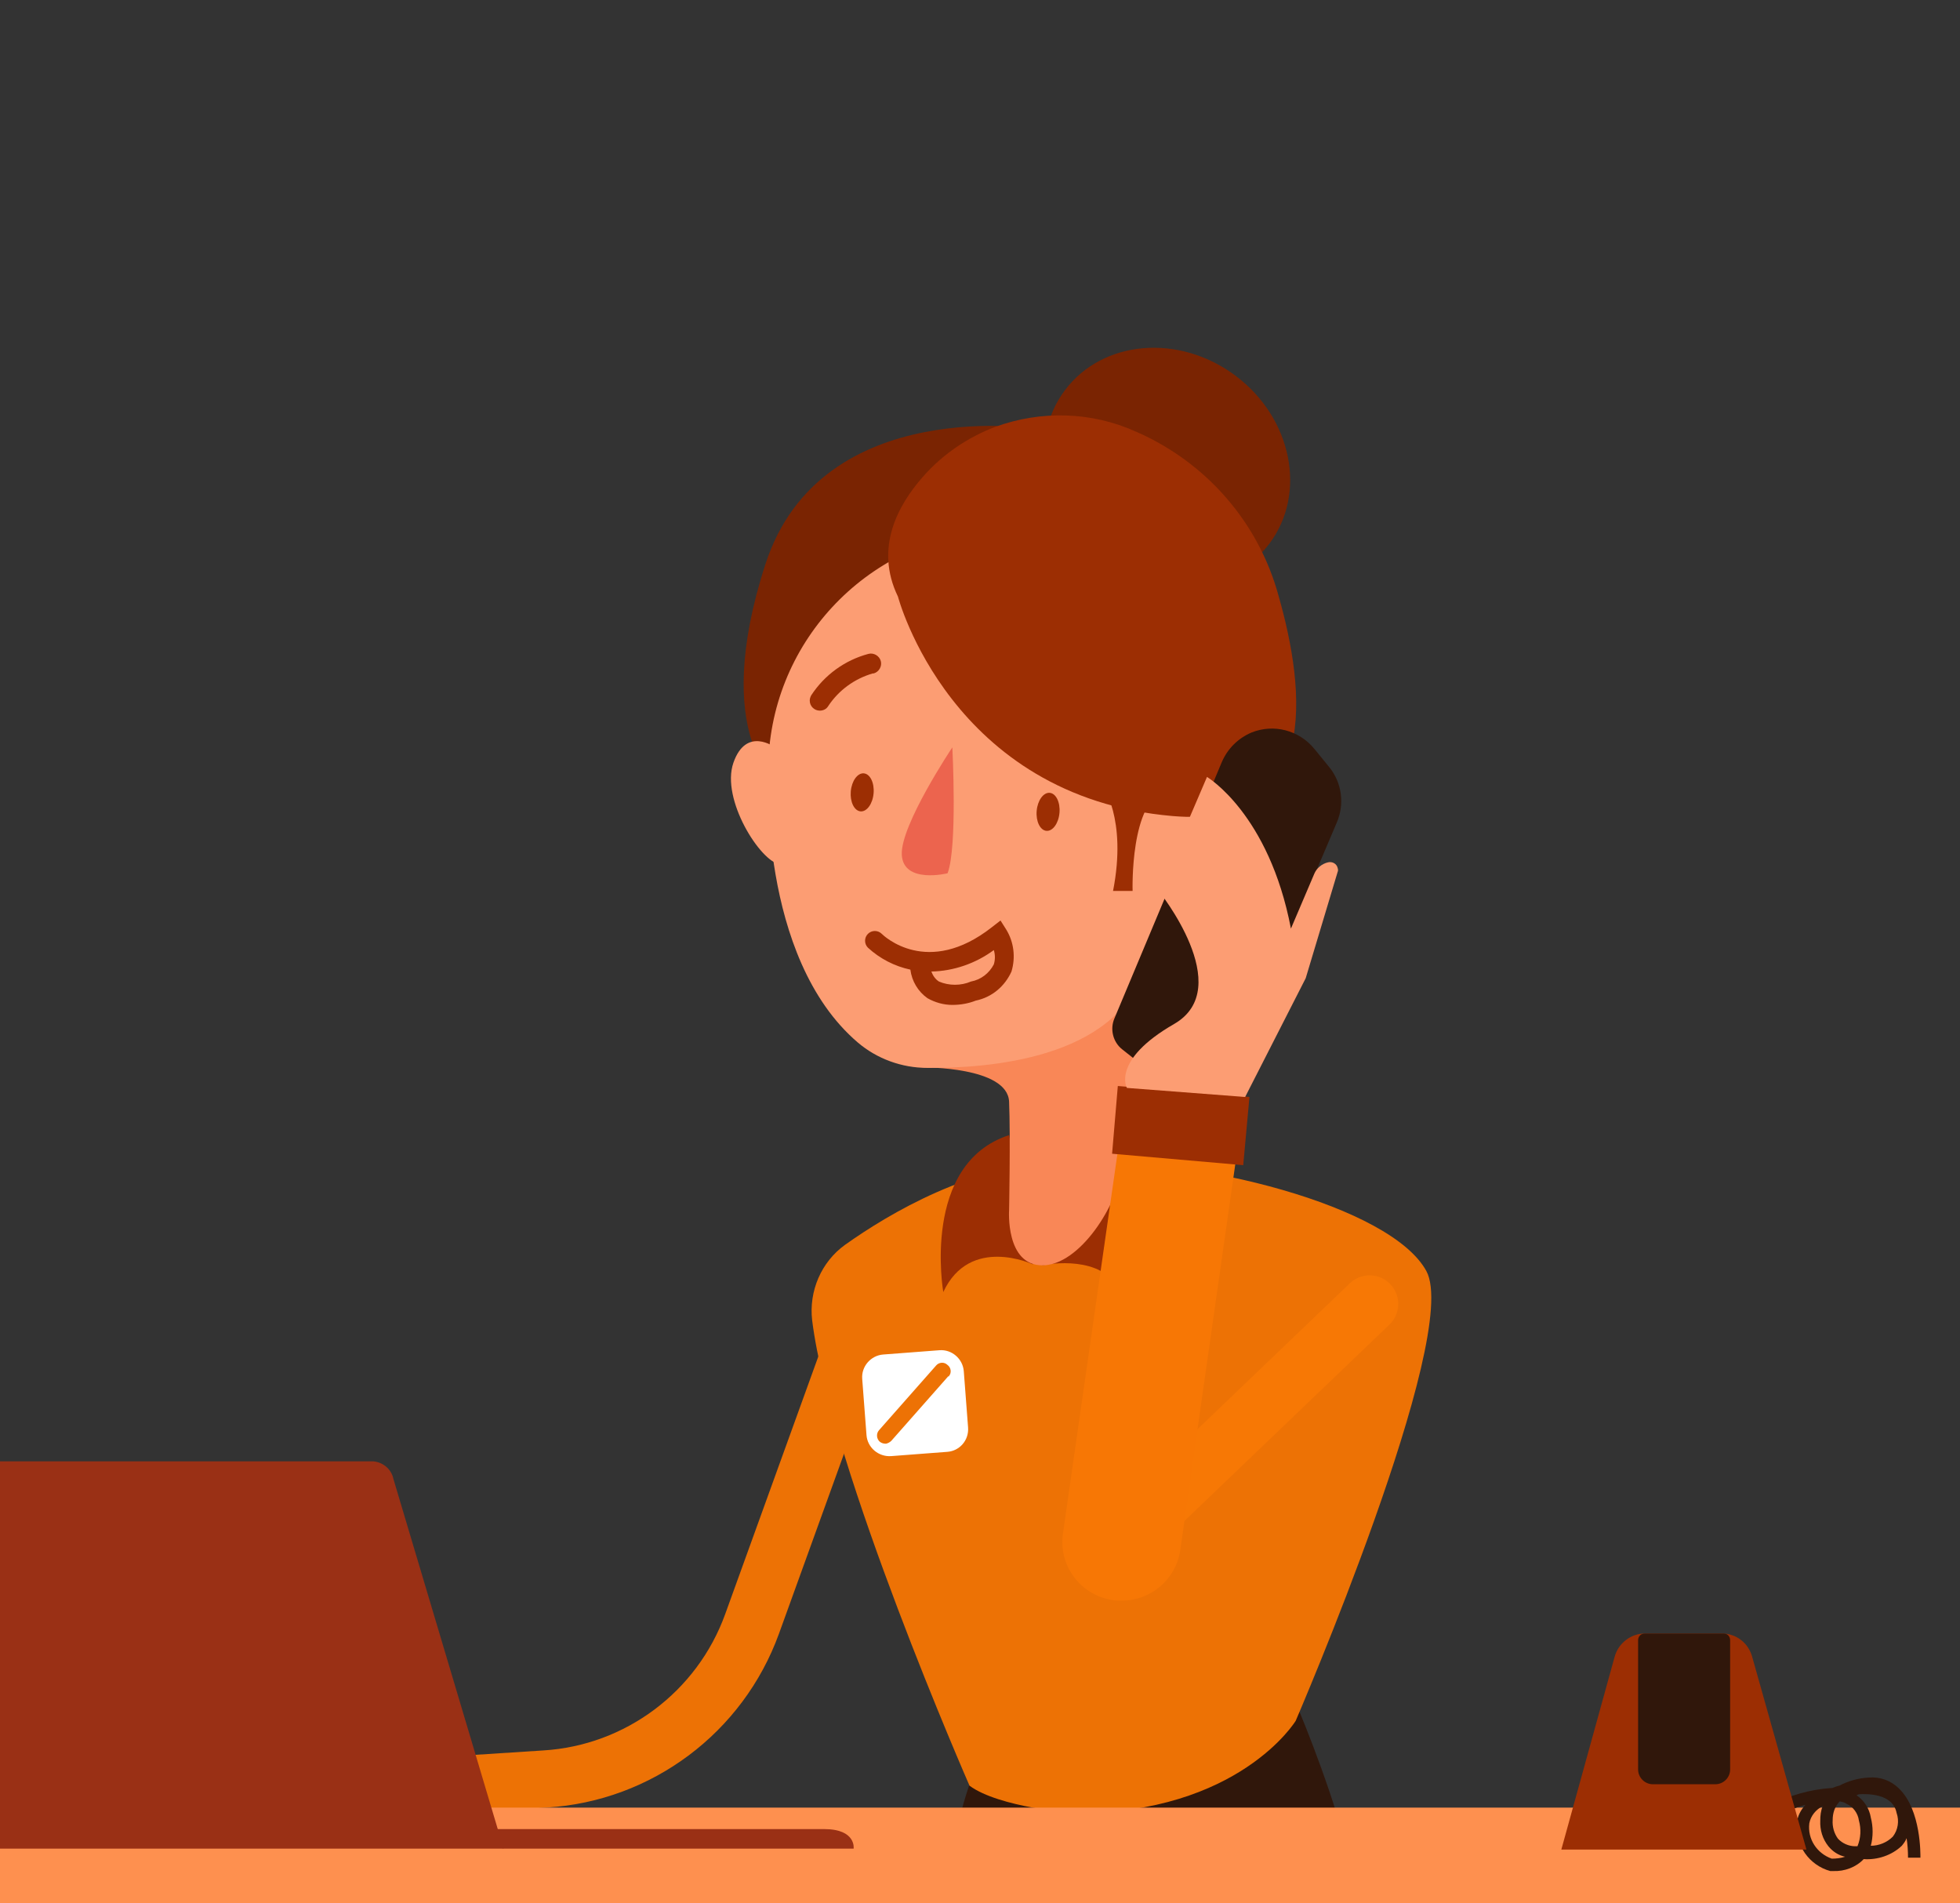
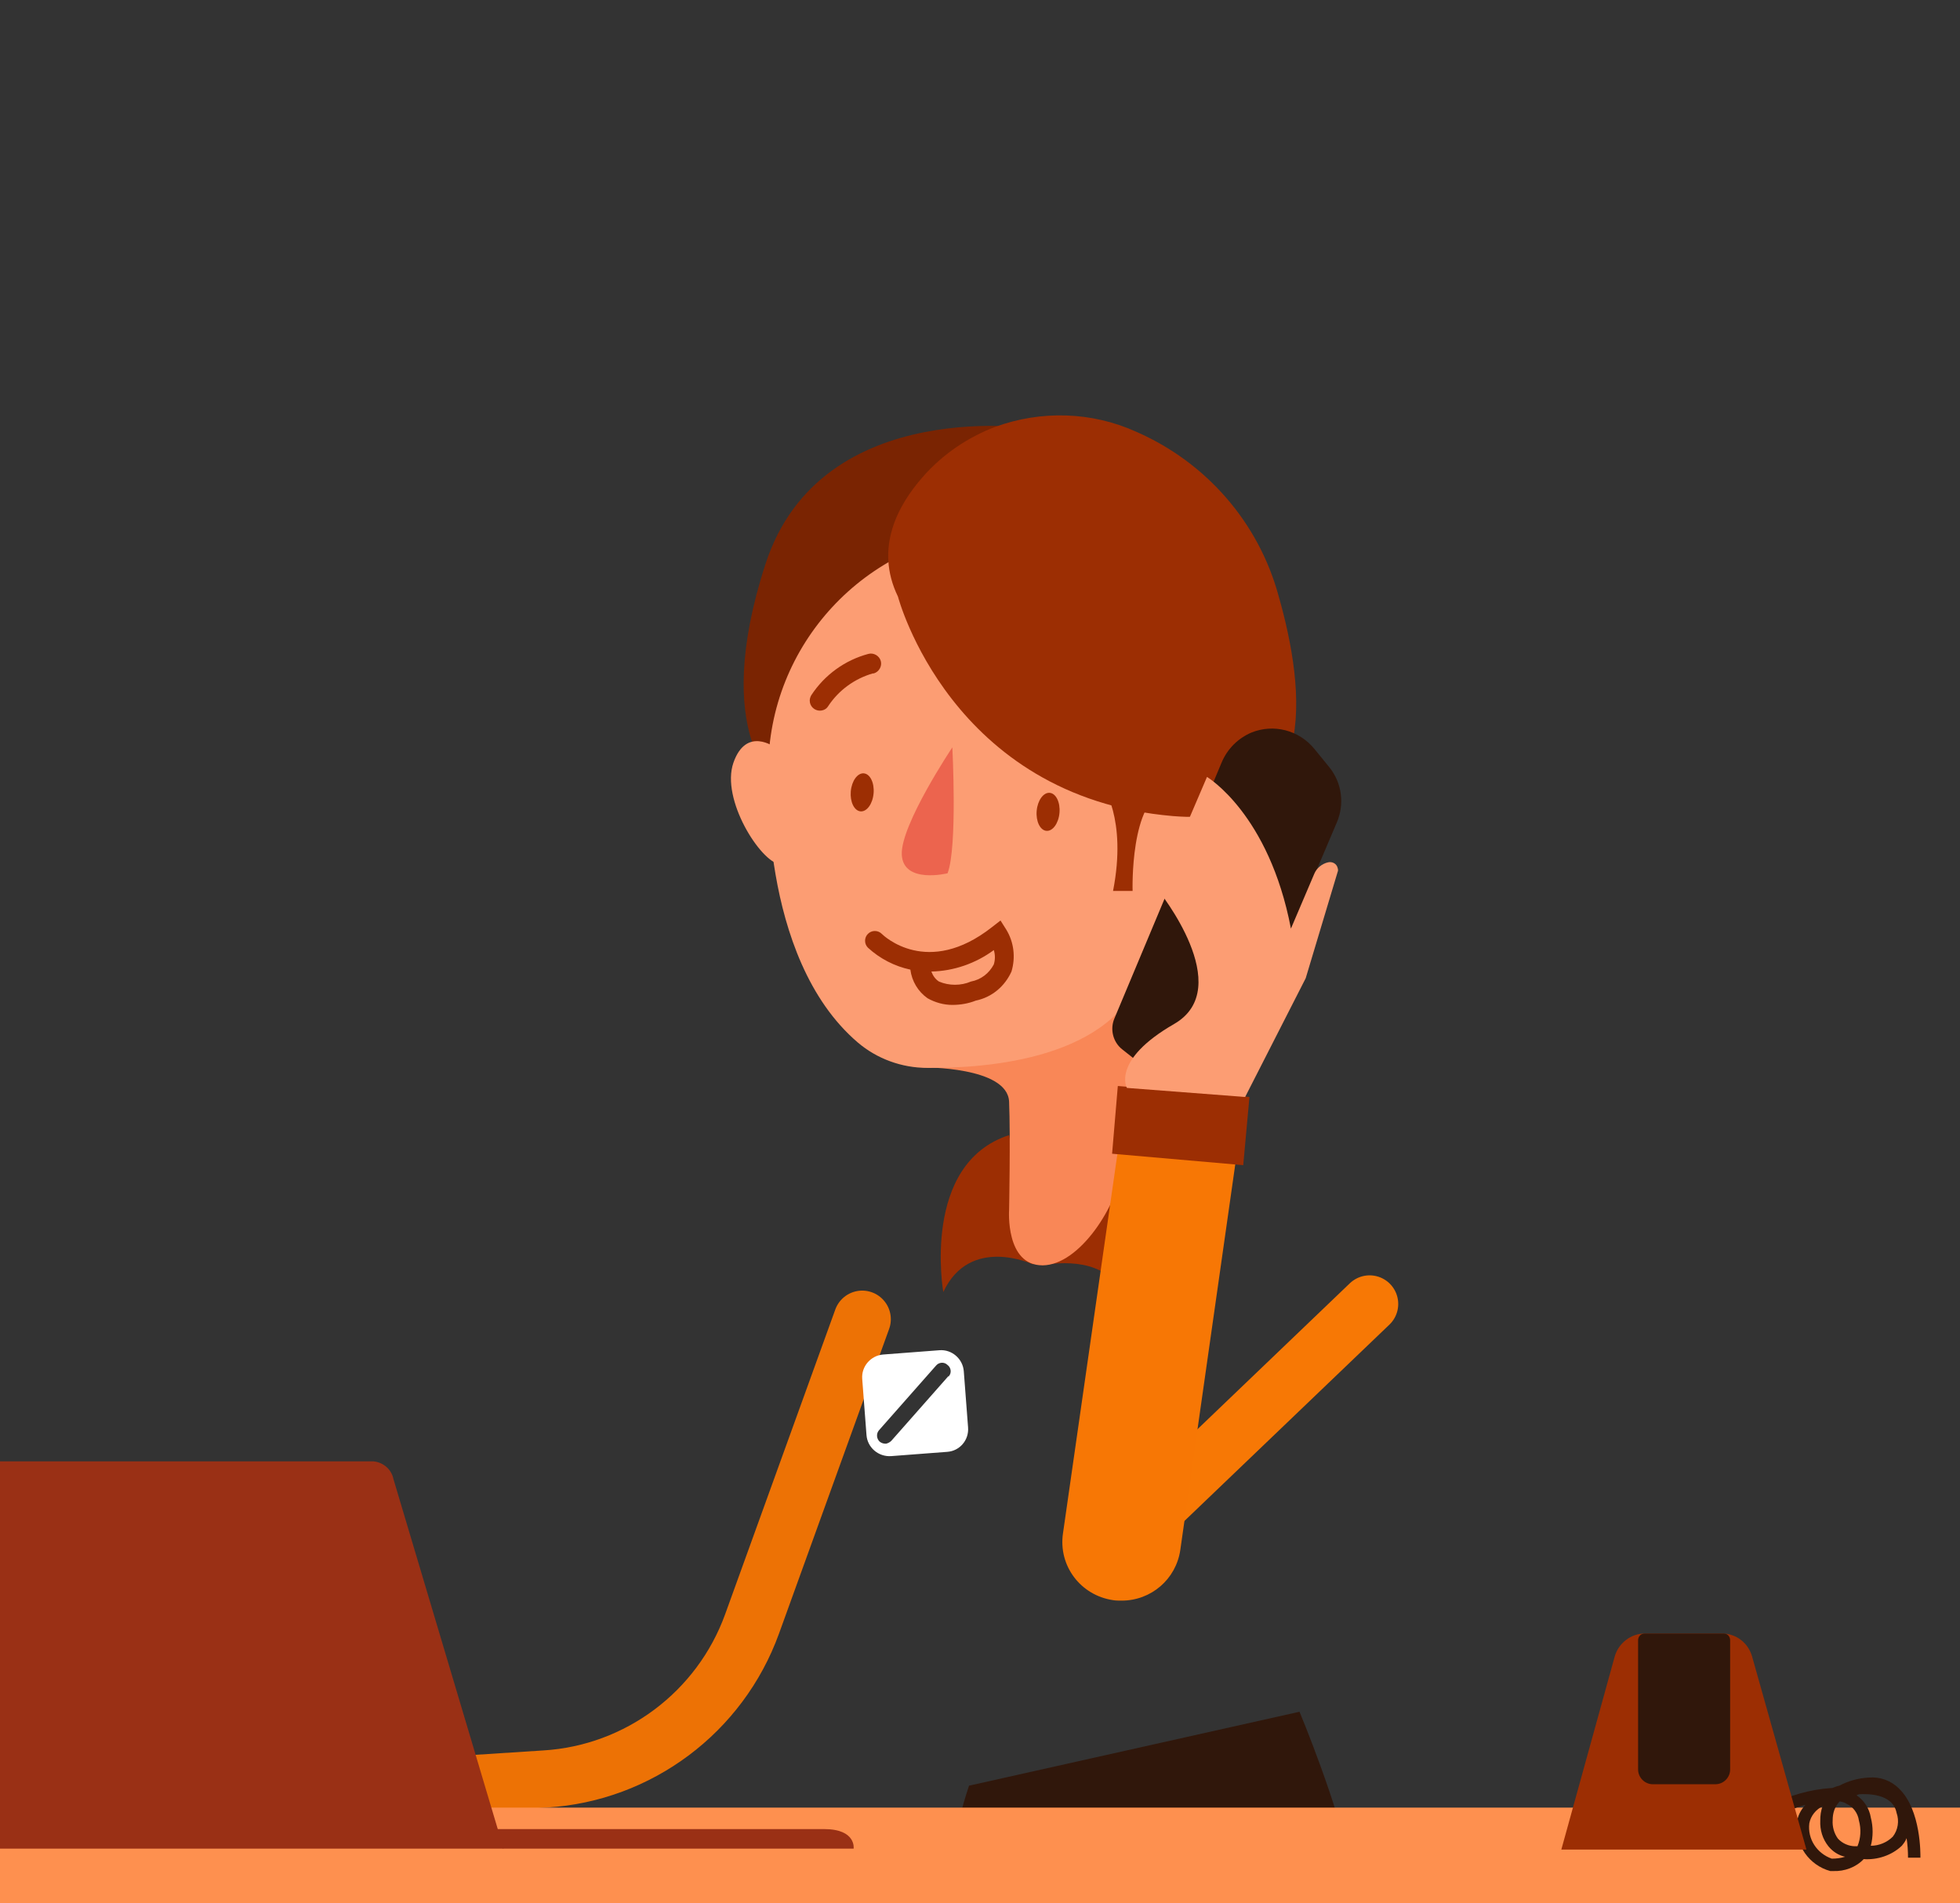
<svg xmlns="http://www.w3.org/2000/svg" id="Layer_1" x="0px" y="0px" viewBox="0 0 411 399" style="enable-background:new 0 0 411 399;" xml:space="preserve">
  <rect x="0" y="0" width="411" height="399" fill="#333333" stroke="none" />
  <title>hero_contact</title>
  <g id="Layer_2-2">
    <path id="Path" style="fill:#30170B;" d="M272.5,358.9c0,0,8.2,19.6,10.7,32.5c2.6,12.8-83.3-1.1-83.3-1.1s-0.3-5.1,3.3-15.9 L272.5,358.9z" />
-     <path id="Path-2" style="fill:#ED7205;" d="M170.3,276.8c-0.7-6.1,1.9-12.2,6.9-15.8c9.3-6.6,26.6-16.9,45.8-17.6 c28.3-1,68.7,9.5,76.1,23.1c7.4,13.6-27.4,94.3-27.4,94.3s-11.8,19.4-46.3,19.4c0,0-15.9-1.2-22.1-5.8 C203.3,374.4,174.2,308,170.3,276.8z" />
    <path id="Path-3" style="fill:#9C2E03;" d="M218.5,265.3c0,0,10.9-2.4,15.5,3.9s8.1-20.7,8.1-20.7l-11.8-3.2L218.5,265.3z" />
    <line id="Path-4" style="fill:none;stroke:#F77805;stroke-width:12;stroke-linecap:round;stroke-linejoin:round;" x1="287.2" y1="273.4" x2="235.2" y2="323.2" />
-     <ellipse id="Oval" transform="matrix(0.6 -0.8 0.8 0.6 19.606 234.919)" style="fill:#7A2402;" cx="244.7" cy="97.9" rx="23.9" ry="26.8" />
    <path id="Path-5" style="fill:#7A2402;" d="M163.3,164.6c0,0-14.5-10.2-2.8-46.3S218.4,90,218.4,90L163.3,164.6z" />
    <path id="Path-6" style="fill:#9C2E03;" d="M216.6,265.1c0,0-13.2-6.2-18.8,5.8c0,0-4.7-26.9,13.8-32.9L216.6,265.1z" />
    <path id="Path-7" style="fill:#F98757;" d="M193.5,223.8c0,0,17.8-0.2,18.1,7.2s0,22.7,0,22.7s-0.8,11.6,7,11.6 s15.9-12.7,16.8-20.9s6.8-49.6,6.8-49.6L193.5,223.8z" />
    <path id="Path-8" style="fill:#FC9D73;" d="M261.8,157.7c-2.1-27.8-26.4-48.5-54.2-46.4c-26.2,2-46.5,23.9-46.5,50.2 c0,0-2.2,39.2,18.8,57.1c4,3.4,9.2,5.3,14.5,5.3c12.7,0.1,39.5-1.8,45.5-20.7C254.9,193,263.2,175.7,261.8,157.7z" />
    <path id="Path-9" style="fill:#9C2E03;" d="M188.3,125.1c0,0,11,42,57.6,46c31.3,2.7,27.8-26.6,22.2-46.2 c-4.2-15.4-15.2-28-29.9-34.4c-9.3-4.2-19.9-4.5-29.5-1c-5.8,2.2-11.1,5.8-15.2,10.5C188.4,105.8,183.3,114.8,188.3,125.1z" />
    <path id="Path-10" style="fill:#FC9D73;" d="M162.5,156.7c0,0-6-4.5-8.7,3.2s5.7,20.8,9.7,21.3S162.5,156.7,162.5,156.7z" />
    <path id="Path-11" style="fill:#9C2E03;" d="M231.1,164.6c0,0,5.3,6.9,2.3,22.2h4.1c0,0-0.6-19.1,7.1-21.1S231.1,164.6,231.1,164.6 z" />
    <ellipse id="Oval-2" transform="matrix(8.611252e-02 -0.996 0.996 8.611252e-02 31.329 374.482)" style="fill:#9C2E03;" cx="219.8" cy="170.2" rx="4" ry="2.4" />
    <ellipse id="Oval-3" transform="matrix(8.611252e-02 -0.996 0.996 8.611252e-02 -0.218 332.005)" style="fill:#9C2E03;" cx="180.9" cy="166.1" rx="4" ry="2.4" />
    <path id="Path-12" style="fill:#9C2E03;" d="M171.9,149c-1.1,0-2.1-0.9-2.1-2.1c0-0.4,0.1-0.7,0.3-1.1c2.8-4.3,7.1-7.4,12-8.7 c1.1-0.3,2.3,0.4,2.6,1.5s-0.4,2.3-1.5,2.6c-0.1,0-0.1,0-0.2,0c-3.8,1.1-7.1,3.5-9.3,6.8C173.3,148.7,172.6,149,171.9,149z" />
    <path id="Shape" style="fill:#9C2E03;" d="M199.7,210.7c-1.8,0-3.6-0.5-5.2-1.4c-2-1.4-3.3-3.6-3.6-6c-3.3-0.7-6.4-2.3-8.9-4.6 c-0.8-0.8-0.8-2.1,0-2.9s2.1-0.8,2.9,0l0,0c0.4,0.4,9.6,9.2,23.1-1.4l1.8-1.4l1.2,1.9c1.6,2.6,2,5.8,1.1,8.8 c-1.4,3.1-4.1,5.4-7.5,6.1C203.1,210.4,201.4,210.7,199.7,210.7z M195.3,203.7c0.3,0.8,0.8,1.6,1.6,2.1c2.1,0.9,4.6,0.9,6.7,0 c2.1-0.4,3.8-1.7,4.8-3.6c0.3-1,0.3-2,0-3C204.6,202,200,203.6,195.3,203.7L195.3,203.7z" />
    <path id="Path-13" style="fill:#EC644E;" d="M198.7,183.1c0,0-9.3,2.3-9.6-3.9s10.6-22.5,10.6-22.5S200.8,177.6,198.7,183.1z" />
    <path id="Path-14" style="fill:none;stroke:#ED7205;stroke-width:12;stroke-linecap:round;stroke-linejoin:round;" d="M180.8,276.6 l-23.1,63.9c-6.7,18.5-23.8,31.3-43.4,32.5L88,374.7" />
    <path id="Path-15" style="fill:#F77705;" d="M235.2,335.6c-0.6,0-1.2,0-1.8-0.1c-6.8-1-11.5-7.2-10.5-14l13.6-94.8 c1-6.8,7.3-11.5,14-10.5c6.8,1,11.5,7.3,10.5,14.1L247.5,325C246.6,331.1,241.4,335.6,235.2,335.6z" />
    <polygon id="Rectangle" style="fill:#9C2E03;" points="234.4,227.7 262,230 260.7,244.3 233.2,241.9 " />
    <path id="Path-16" style="fill:#30170B;" d="M233.7,213.5l22.5-53.7c1.2-2.8,3.4-5,6.2-6.2l0,0c4.7-1.9,10-0.5,13.2,3.4l3.1,3.8 c2.7,3.3,3.3,7.8,1.6,11.7l-21.6,50.8c-0.7,1.6-2.1,2.8-3.8,3.3L249,228c-1.7,0.4-3.6,0.1-5-1.1l-8.7-6.9 C233.4,218.5,232.7,215.8,233.7,213.5L233.7,213.5z" />
    <path id="Path-17" style="fill:#FC9D73;" d="M236.3,228.1c0,0-3.3-5.8,9.9-13.4s-3.3-28-3.3-28l10.2-23.8c0,0,13,7.7,17.6,31.8 l4.9-11.5c0.5-1.2,1.6-2.1,2.9-2.4l0,0c0.9-0.2,1.8,0.3,2,1.2c0.1,0.3,0.1,0.6,0,0.8l-6.7,22.3L261.1,230L236.3,228.1z" />
  </g>
  <rect x="-740" y="379" style="fill:#FE904F;" width="1280" height="20" />
  <g id="Layer_5">
    <path id="Shape-2" style="fill:#30170B;" d="M384.4,392.3h-0.6c-4.4-1.2-7.4-5.4-7-10c0.1-1.5,0.8-2.8,1.8-3.9 c-2,0.6-3.9,1.3-5.8,2.2l-1.2-2.3c3.8-1.9,8-3.1,12.3-3.4h0.3c0.5-0.2,1-0.4,1.5-0.5c1.9-1,4-1.6,6.2-1.7c2.3-0.2,4.6,0.6,6.3,2.3 c4.7,4.5,4.5,14,4.5,14.5h-2.6c0-1.4-0.1-2.8-0.3-4.1c-0.2,0.6-0.6,1.1-1,1.6c-2.1,2-5.1,3-8,2.8 C389.2,391.5,386.8,392.4,384.4,392.3z M384.1,389.7c0.9,0,1.9-0.1,2.8-0.4c-1.4-0.3-2.6-1.1-3.5-2.2c-1.2-1.5-1.8-3.4-1.7-5.4 c0-1,0.1-2,0.5-3c-1.4,0.7-2.5,2-2.8,3.6C379,385.6,381,388.6,384.1,389.7L384.1,389.7z M385.8,377.7c-0.1,0.1-0.2,0.1-0.2,0.2 c-0.9,1-1.3,2.3-1.3,3.7c-0.1,1.4,0.3,2.8,1.1,3.9c0.9,1,2.3,1.6,3.6,1.6h0.5c0.7-1.7,0.8-3.6,0.3-5.4c-0.2-1.5-1.2-2.9-2.6-3.5 C386.8,377.9,386.3,377.8,385.8,377.7L385.8,377.7z M389.3,376.4c1.6,1.1,2.7,2.8,3,4.7c0.5,1.9,0.5,4,0,5.9c1.7,0,3.4-0.7,4.6-1.9 c1.1-1.4,1.4-3.3,0.8-5c-0.8-4.1-6.2-4-7.9-3.9L389.3,376.4z" />
    <path id="Path-18" style="fill:#9C2E03;" d="M378.8,387.8h-51.4l11.2-40.5c0.8-2.8,3.4-4.8,6.3-4.8h16.2c3,0,5.5,2,6.3,4.8 L378.8,387.8z" />
    <path id="Path-19" style="fill:#30170B;" d="M362.8,343.9V371c0,1.7-1.4,3.1-3.1,3.1h-13.1c-1.7,0-3.1-1.4-3.1-3.1v-27.1 c0-0.8,0.6-1.4,1.4-1.4l0,0h16.6C362.2,342.5,362.8,343.1,362.8,343.9L362.8,343.9z" />
    <path id="Path-20" style="fill:#9A3015;" d="M105.6,387.6H-30.7l-22.6-76.1c-0.7-2.4,0.7-5.1,2.7-5.1H78.3c2.1,0.2,3.8,1.7,4.2,3.7 L105.6,387.6z" />
    <path id="Path-21" style="fill:#9A3015;" d="M105.6,387.6H179c0,0,0.6-4.1-6.2-4.1H96.1L105.6,387.6z" />
    <path id="Shape-3" style="fill:#FFFFFF;" d="M203,299.3l-0.9-11.8c-0.2-2.6-2.5-4.6-5.1-4.4l-11.8,0.9c-2.6,0.2-4.6,2.5-4.4,5.1 c0,0,0,0,0,0l0.9,11.8c0.2,2.6,2.5,4.6,5.2,4.4l11.8-0.9C201.2,304.2,203.2,302,203,299.3z M198.9,288.5l-12,13.6 c-0.3,0.3-0.7,0.5-1.1,0.6c-0.5,0-0.9-0.1-1.3-0.4c-0.7-0.6-0.8-1.7-0.2-2.4c0,0,0,0,0,0l12-13.6c0.6-0.7,1.7-0.8,2.4-0.1 c0.7,0.5,0.9,1.6,0.3,2.3c0,0.1-0.1,0.1-0.1,0.2L198.9,288.5z" />
  </g>
</svg>